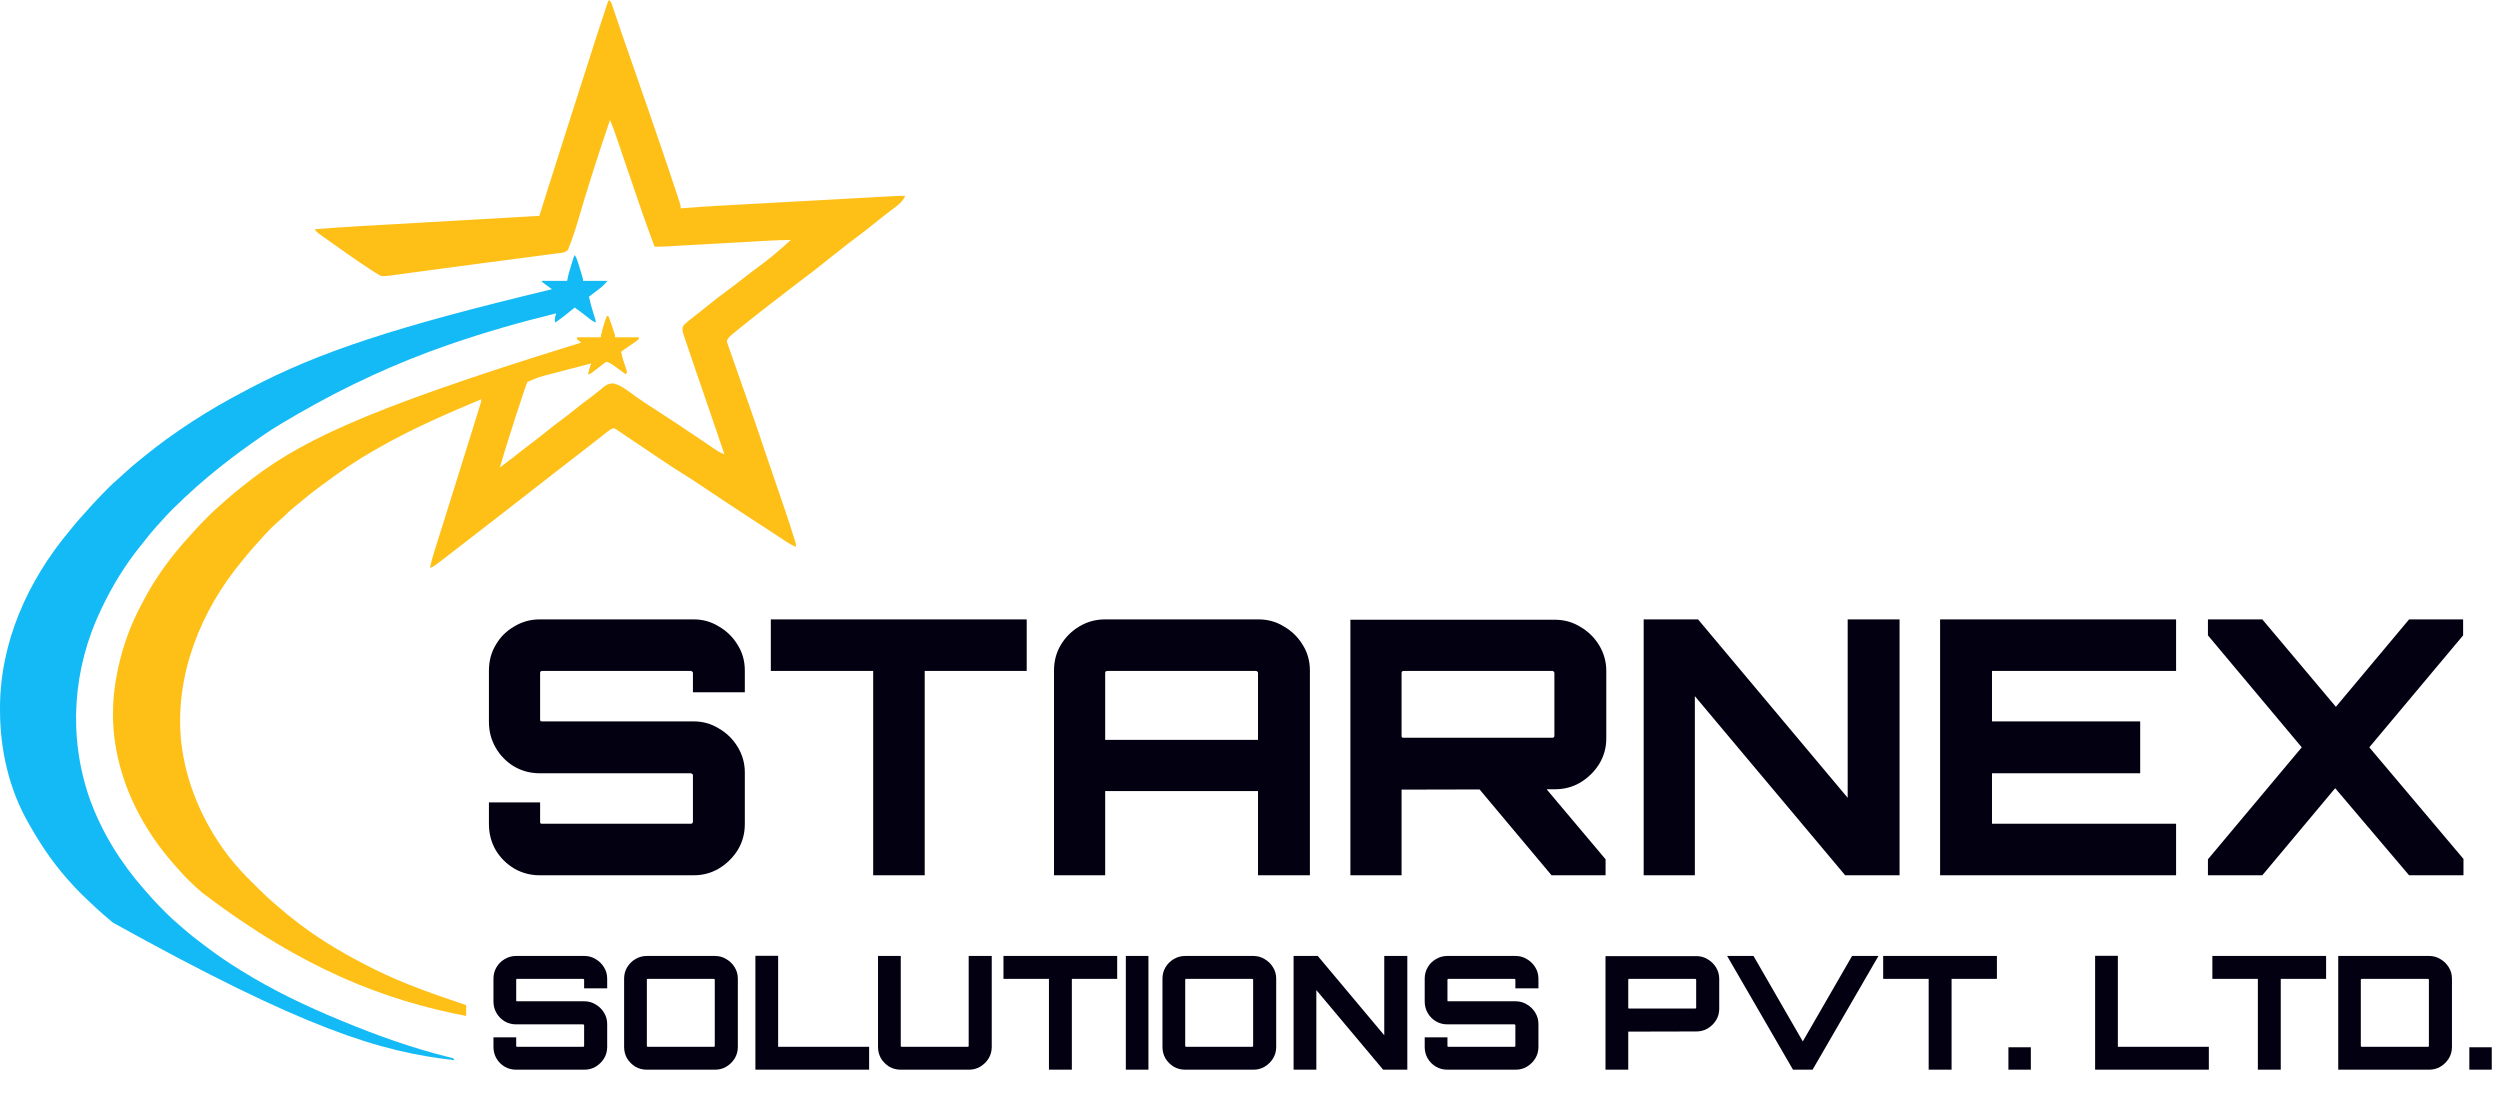
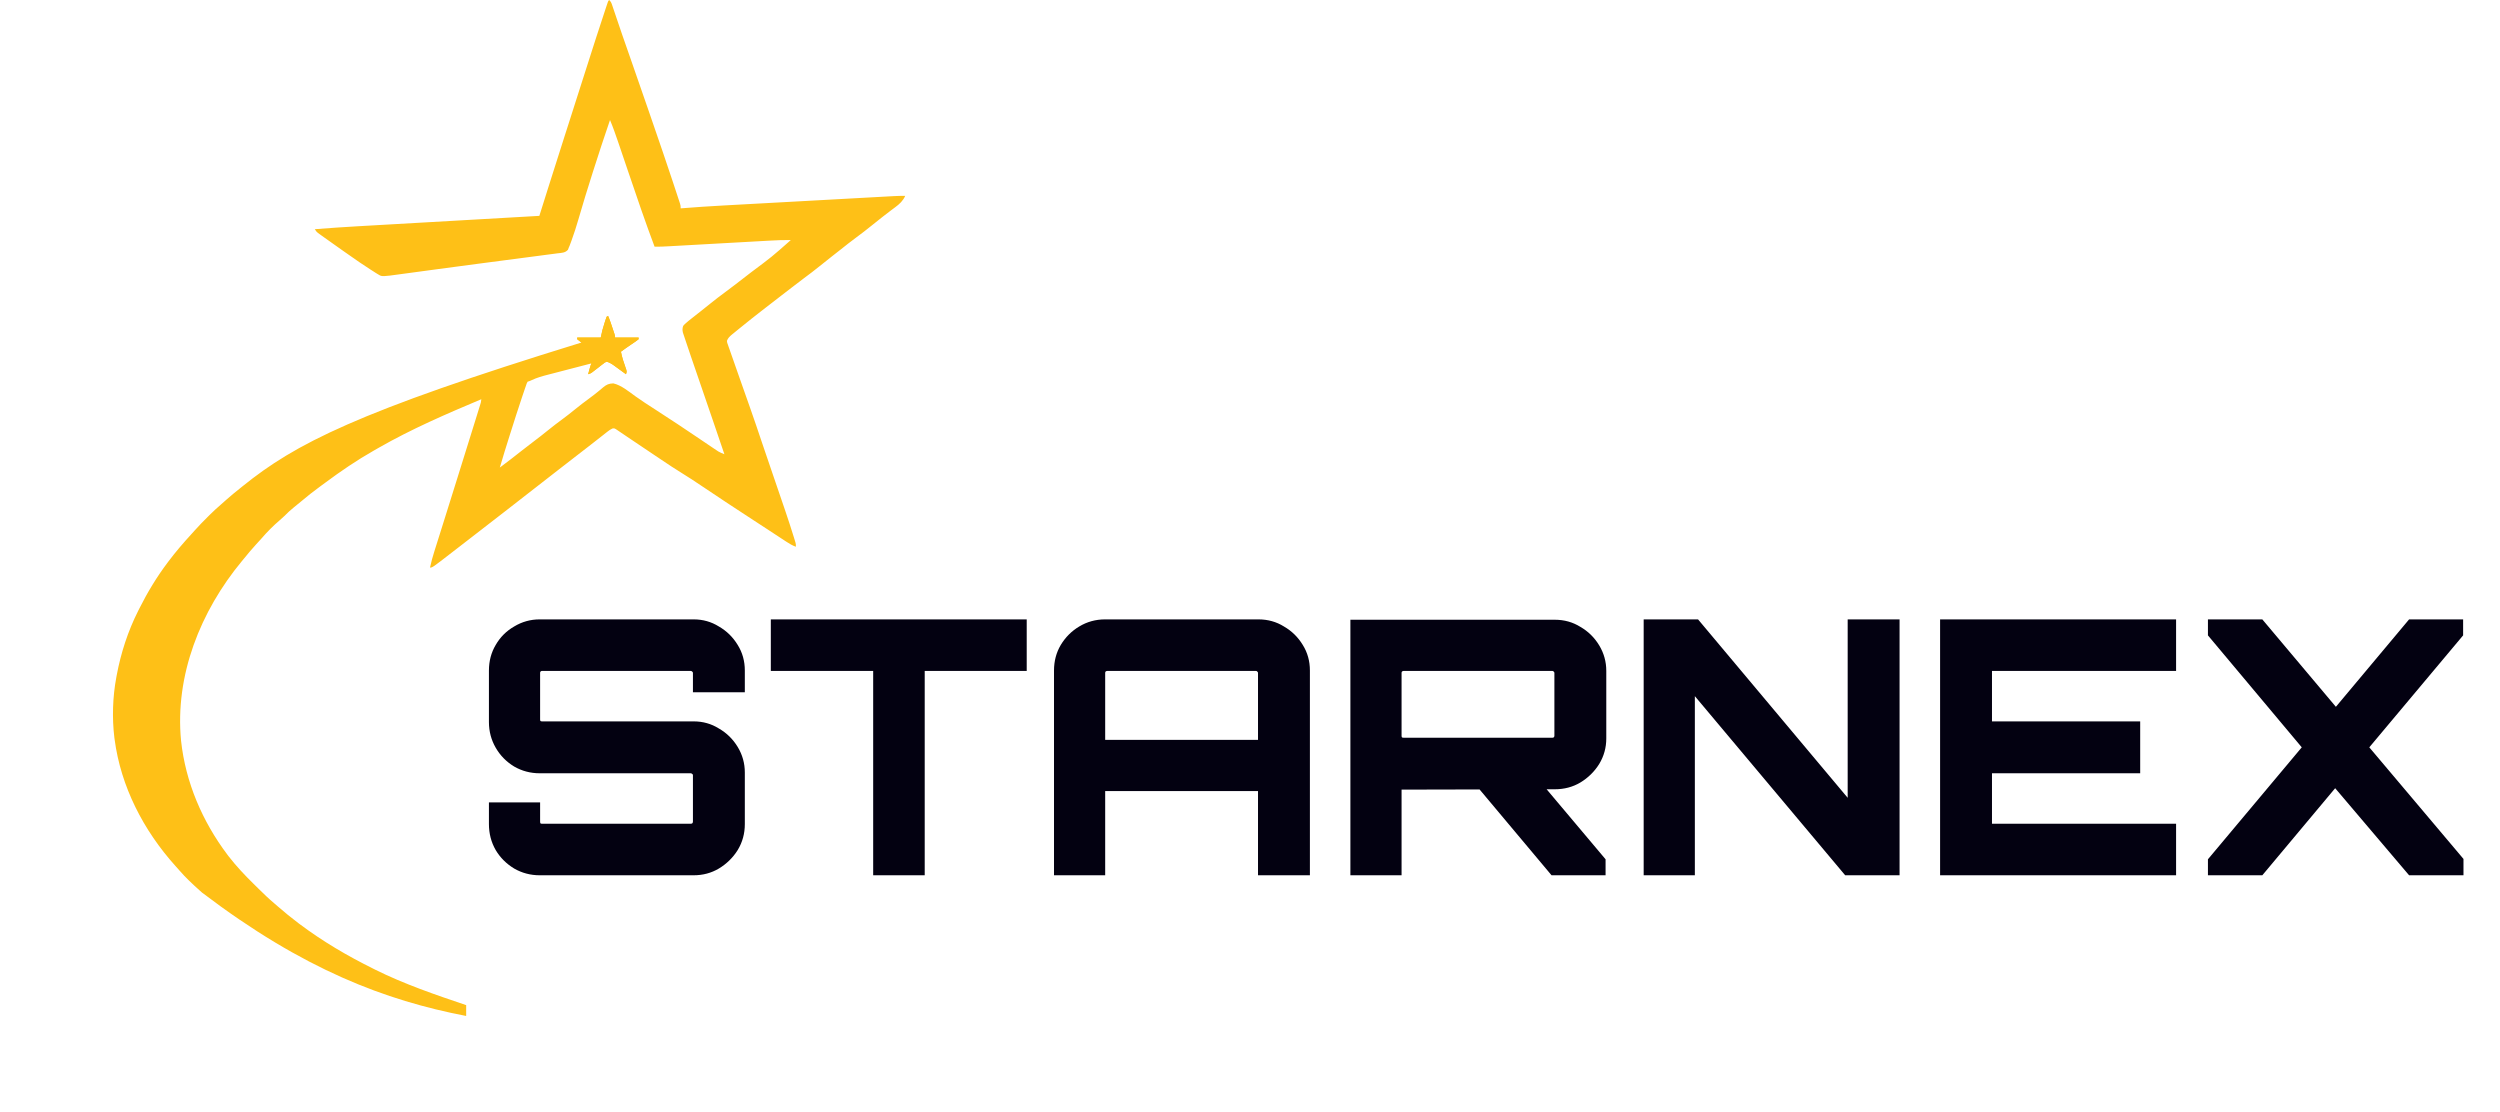
<svg xmlns="http://www.w3.org/2000/svg" width="823" height="366" viewBox="0 0 823 366" fill="none">
-   <path d="M200.536 0C201.129 0.587 201.257 0.909 201.519 1.683C201.6 1.92 201.68 2.157 201.764 2.401C201.851 2.661 201.938 2.921 202.027 3.188C202.12 3.46 202.212 3.732 202.307 4.011C202.507 4.6 202.707 5.189 202.905 5.778C203.436 7.352 203.973 8.924 204.509 10.496C204.617 10.815 204.726 11.135 204.838 11.464C205.841 14.406 206.87 17.339 207.908 20.269C209.748 25.471 211.548 30.686 213.337 35.906C213.926 37.622 214.517 39.336 215.109 41.051C217.204 47.112 219.28 53.179 221.302 59.264C221.37 59.468 221.438 59.671 221.508 59.881C221.91 61.092 222.31 62.303 222.708 63.516C222.831 63.89 222.955 64.264 223.078 64.638C223.247 65.151 223.415 65.663 223.582 66.176C223.677 66.465 223.772 66.754 223.87 67.052C224.071 67.77 224.071 67.77 224.071 68.593C224.254 68.578 224.437 68.564 224.625 68.549C229.083 68.195 233.54 67.897 238.004 67.654C238.641 67.619 239.277 67.584 239.913 67.549C241.615 67.454 243.318 67.361 245.02 67.268C246.81 67.17 248.601 67.071 250.392 66.973C253.39 66.807 256.39 66.643 259.389 66.479C262.469 66.31 265.549 66.141 268.629 65.971C272.359 65.765 276.089 65.56 279.82 65.355C281.237 65.277 282.658 65.199 284.078 65.121C285.745 65.029 287.412 64.938 289.081 64.847C289.691 64.813 290.303 64.779 290.914 64.746C291.748 64.7 292.584 64.654 293.417 64.609C293.658 64.595 293.899 64.582 294.148 64.568C295.436 64.499 296.712 64.464 298 64.477C297.266 66.114 296.145 67.157 294.711 68.216C294.389 68.457 294.065 68.699 293.741 68.941C293.575 69.065 293.409 69.188 293.238 69.316C292.437 69.917 291.643 70.532 290.854 71.148C290.693 71.272 290.532 71.396 290.369 71.524C289.317 72.346 288.276 73.182 287.237 74.023C285.407 75.51 283.546 76.948 281.644 78.346C280.019 79.546 278.435 80.795 276.858 82.056C275.889 82.831 274.91 83.592 273.928 84.352C272.534 85.431 271.161 86.533 269.792 87.644C268.138 88.985 266.452 90.272 264.736 91.534C263.353 92.553 261.994 93.598 260.642 94.657C259.58 95.489 258.511 96.311 257.436 97.127C255.695 98.45 253.97 99.792 252.246 101.138C251.768 101.511 251.289 101.882 250.809 102.254C248.515 104.03 246.244 105.832 243.994 107.663C243.635 107.954 243.276 108.246 242.916 108.536C242.413 108.944 241.912 109.354 241.411 109.765C241.261 109.886 241.111 110.007 240.957 110.132C240.189 110.769 239.641 111.28 239.3 112.218C239.379 112.842 239.379 112.842 239.629 113.49C239.715 113.743 239.802 113.997 239.891 114.258C239.99 114.533 240.089 114.808 240.19 115.091C240.29 115.38 240.39 115.669 240.493 115.967C240.824 116.919 241.161 117.869 241.498 118.82C241.729 119.482 241.96 120.145 242.191 120.808C242.883 122.793 243.583 124.777 244.284 126.759C244.479 127.311 244.673 127.863 244.868 128.415C245.557 130.373 246.247 132.331 246.94 134.288C248.291 138.111 249.589 141.95 250.875 145.795C251.976 149.088 253.099 152.373 254.235 155.654C255.548 159.453 256.85 163.255 258.135 167.063C258.311 167.585 258.488 168.108 258.665 168.63C259.576 171.321 260.464 174.016 261.295 176.732C261.403 177.081 261.403 177.081 261.513 177.437C261.578 177.652 261.643 177.866 261.71 178.088C261.767 178.276 261.824 178.465 261.883 178.659C262.005 179.164 262.005 179.164 262.005 179.987C260.824 179.574 259.828 178.969 258.793 178.284C258.614 178.167 258.434 178.049 258.249 177.928C257.648 177.536 257.049 177.141 256.45 176.746C256.019 176.464 255.589 176.182 255.158 175.9C254.233 175.294 253.308 174.688 252.383 174.08C250.923 173.123 249.46 172.171 247.997 171.219C242.251 167.48 236.528 163.71 230.844 159.88C228.796 158.504 226.747 157.139 224.64 155.852C222.2 154.362 219.832 152.77 217.461 151.176C216.684 150.654 215.906 150.133 215.127 149.612C212.925 148.139 210.723 146.664 208.53 145.178C207.758 144.655 206.984 144.135 206.21 143.616C205.856 143.377 205.503 143.138 205.15 142.897C204.67 142.568 204.187 142.244 203.704 141.921C203.437 141.74 203.171 141.559 202.897 141.373C202.24 140.976 202.24 140.976 201.616 141.06C201.015 141.335 200.546 141.654 200.027 142.062C199.826 142.219 199.625 142.376 199.417 142.537C199.204 142.707 198.991 142.876 198.771 143.05C198.548 143.224 198.325 143.399 198.096 143.578C197.643 143.933 197.19 144.288 196.739 144.644C196.036 145.197 195.331 145.747 194.624 146.296C194.318 146.534 194.011 146.773 193.705 147.012C192.387 148.04 191.062 149.061 189.737 150.081C187.765 151.599 185.798 153.125 183.836 154.655C183.034 155.281 182.233 155.904 181.431 156.529C181.108 156.78 180.785 157.032 180.462 157.283C177.231 159.798 174.001 162.313 170.771 164.828C170.611 164.953 170.451 165.077 170.286 165.205C169.962 165.457 169.638 165.71 169.314 165.962C168.52 166.58 167.726 167.198 166.933 167.818C164.911 169.394 162.882 170.962 160.85 172.527C159.585 173.501 158.323 174.478 157.065 175.46C155.194 176.919 153.315 178.368 151.435 179.815C150.563 180.486 149.693 181.158 148.824 181.832C142.35 186.847 142.35 186.847 141.559 186.847C141.944 185.015 142.437 183.249 143.004 181.465C143.094 181.178 143.184 180.892 143.277 180.596C143.475 179.967 143.674 179.337 143.873 178.708C144.197 177.681 144.521 176.653 144.844 175.626C144.959 175.261 145.074 174.896 145.188 174.531C145.247 174.345 145.305 174.16 145.365 173.969C145.548 173.389 145.73 172.809 145.913 172.229C147.533 167.083 149.14 161.935 150.748 156.786C150.864 156.415 150.864 156.415 150.982 156.036C153.775 147.096 153.775 147.096 156.555 138.152C156.732 137.582 156.909 137.011 157.086 136.441C157.323 135.679 157.558 134.918 157.794 134.157C157.862 133.939 157.93 133.721 158 133.496C158.332 132.478 158.332 132.478 158.449 131.424C146.889 136.294 135.497 141.206 124.605 147.447C124.094 147.74 123.582 148.031 123.07 148.322C117.457 151.507 112.18 155.115 107.007 158.956C106.409 159.399 105.81 159.838 105.209 160.275C103.145 161.786 101.147 163.348 99.204 165.008C98.4 165.69 97.581 166.35 96.755 167.006C95.642 167.903 94.623 168.848 93.624 169.868C93.123 170.365 92.605 170.821 92.066 171.276C89.934 173.097 87.94 175.108 86.117 177.231C85.519 177.918 84.898 178.583 84.278 179.25C82.915 180.732 81.634 182.266 80.367 183.829C80.115 184.133 79.862 184.437 79.609 184.741C65.979 201.212 57.531 222.342 59.604 243.832C61.082 257.529 66.581 270.354 74.864 281.367C74.979 281.521 75.095 281.675 75.214 281.834C77.735 285.099 80.547 288.079 83.491 290.968C84.041 291.505 84.588 292.049 85.135 292.589C86.821 294.257 88.512 295.898 90.335 297.418C90.665 297.703 90.995 297.992 91.323 298.28C93.611 300.269 95.941 302.181 98.365 304.003C98.56 304.151 98.756 304.297 98.957 304.45C106.407 310.042 114.385 314.668 122.731 318.819C122.998 318.953 123.265 319.085 123.54 319.225C133.127 323.991 143.328 327.473 153.465 330.891C153.465 332.068 153.465 333.245 153.465 334.458C126.94 329.344 99.93 319.258 66.523 293.851C66.121 293.492 66.121 293.492 65.71 293.124C63.384 291.033 61.091 288.91 59.051 286.539C58.609 286.029 58.162 285.527 57.71 285.028C47.235 273.368 39.765 258.938 37.726 243.367C37.7 243.181 37.674 242.995 37.647 242.803C36.866 236.404 37.092 229.383 38.28 223.064C38.356 222.645 38.356 222.645 38.434 222.219C39.791 214.96 42.138 207.719 45.479 201.114C45.613 200.847 45.746 200.58 45.883 200.305C48.557 194.982 51.583 189.966 55.17 185.2C55.282 185.051 55.394 184.902 55.51 184.749C57.815 181.695 60.292 178.791 62.883 175.971C63.263 175.557 63.639 175.139 64.01 174.718C65.439 173.104 66.949 171.579 68.478 170.058C68.687 169.85 68.897 169.641 69.112 169.426C70.266 168.286 71.444 167.191 72.679 166.137C73.297 165.61 73.898 165.065 74.5 164.52C75.954 163.222 77.459 161.997 78.983 160.781C79.293 160.531 79.603 160.28 79.914 160.029C97.16 146.144 117.285 135.598 191.399 112.766C191.17 112.597 190.942 112.427 190.706 112.252C190.478 112.06 190.249 111.867 190.014 111.669C190.014 111.488 190.014 111.307 190.014 111.12C192.573 111.12 195.131 111.12 197.767 111.12C197.95 110.305 198.132 109.49 198.321 108.651C198.542 107.869 198.769 107.094 199.013 106.319C199.072 106.123 199.131 105.927 199.192 105.725C199.346 105.231 199.524 104.745 199.705 104.261C199.888 104.17 200.071 104.08 200.259 103.987C200.629 105.072 200.998 106.159 201.366 107.245C201.525 107.709 201.525 107.709 201.687 108.183C201.837 108.626 201.837 108.626 201.989 109.078C202.082 109.351 202.175 109.624 202.271 109.905C202.474 110.571 202.474 110.571 202.474 111.12C205.032 111.12 207.591 111.12 210.227 111.12C210.227 111.301 210.227 111.482 210.227 111.669C209.812 112.02 209.812 112.02 209.236 112.414C209.029 112.557 208.821 112.7 208.608 112.847C208.388 112.996 208.169 113.145 207.943 113.298C207.514 113.592 207.086 113.886 206.658 114.18C206.466 114.31 206.275 114.44 206.078 114.575C205.513 114.966 204.961 115.372 204.412 115.785C204.761 117.573 205.281 119.25 205.91 120.959C206.38 122.281 206.38 122.281 206.074 123.193C205.93 123.087 205.786 122.982 205.638 122.874C204.983 122.396 204.325 121.919 203.668 121.443C203.329 121.195 203.329 121.195 202.983 120.942C202.652 120.703 202.652 120.703 202.315 120.46C202.114 120.313 201.912 120.167 201.704 120.015C201.032 119.589 200.482 119.272 199.705 119.077C199.047 119.348 199.047 119.348 198.448 119.854C198.219 120.028 197.99 120.202 197.754 120.381C197.518 120.567 197.283 120.754 197.04 120.946C196.57 121.309 196.099 121.671 195.627 122.032C195.42 122.195 195.213 122.358 194.999 122.526C194.444 122.918 194.444 122.918 193.614 123.193C193.746 122.701 193.878 122.209 194.012 121.718C194.085 121.444 194.159 121.17 194.236 120.888C194.444 120.174 194.444 120.174 194.721 119.626C192.453 120.212 190.186 120.801 187.919 121.393C186.866 121.668 185.813 121.942 184.76 122.214C183.741 122.478 182.723 122.743 181.706 123.01C181.319 123.111 180.933 123.211 180.546 123.31C178.634 123.802 176.775 124.304 174.99 125.16C174.508 125.388 174.508 125.388 173.678 125.662C173.359 126.287 173.359 126.287 173.124 127.034C173.002 127.375 173.002 127.375 172.877 127.723C172.577 128.602 172.279 129.481 171.982 130.36C171.896 130.616 171.896 130.616 171.808 130.877C170.511 134.732 169.281 138.608 168.054 142.484C167.958 142.785 167.863 143.085 167.765 143.394C166.657 146.894 165.568 150.398 164.541 153.922C166.995 152.078 169.435 150.219 171.832 148.303C173.118 147.279 174.423 146.284 175.737 145.296C177.296 144.124 178.828 142.926 180.34 141.696C181.963 140.375 183.62 139.114 185.307 137.877C186.628 136.902 187.911 135.89 189.183 134.853C190.816 133.523 192.48 132.247 194.182 131.005C195.13 130.309 196.057 129.599 196.962 128.849C197.147 128.698 197.331 128.546 197.521 128.39C197.871 128.101 198.217 127.808 198.56 127.512C199.651 126.612 200.452 126.243 201.92 126.211C204.544 126.82 207.002 128.894 209.136 130.429C211.235 131.937 213.408 133.328 215.58 134.728C218.017 136.299 220.442 137.885 222.86 139.483C223.038 139.601 223.216 139.719 223.4 139.84C225.346 141.127 227.287 142.418 229.211 143.736C230.922 144.908 232.641 146.067 234.368 147.217C234.741 147.468 234.741 147.468 235.122 147.724C235.357 147.879 235.592 148.035 235.833 148.196C236.042 148.335 236.25 148.473 236.464 148.616C237.114 149 237.765 149.261 238.469 149.532C237.477 146.619 236.485 143.705 235.492 140.792C235.251 140.085 235.01 139.379 234.77 138.672C233.054 133.636 231.336 128.601 229.593 123.573C228.948 121.71 228.308 119.845 227.671 117.98C227.596 117.762 227.522 117.544 227.445 117.32C226.991 115.989 226.541 114.657 226.097 113.322C225.96 112.913 225.822 112.503 225.683 112.094C225.495 111.541 225.311 110.986 225.128 110.43C225.023 110.118 224.919 109.806 224.812 109.484C224.617 108.615 224.625 108.12 224.902 107.279C225.398 106.711 225.398 106.711 226.061 106.147C226.439 105.826 226.439 105.826 226.824 105.498C228.036 104.513 229.266 103.553 230.504 102.601C231.594 101.761 232.661 100.893 233.728 100.025C235.357 98.704 237.018 97.435 238.708 96.191C240.749 94.687 242.751 93.135 244.755 91.584C245.608 90.924 246.463 90.266 247.318 89.607C254.058 84.575 254.058 84.575 260.343 79.019C257.996 78.987 255.666 79.086 253.323 79.22C252.932 79.242 252.542 79.264 252.152 79.285C251.318 79.331 250.485 79.378 249.651 79.425C248.331 79.5 247.011 79.573 245.692 79.647C243.367 79.776 241.043 79.906 238.719 80.036C235.216 80.233 231.714 80.428 228.211 80.623C226.9 80.696 225.59 80.77 224.279 80.844C223.463 80.889 222.647 80.935 221.832 80.98C221.276 81.011 220.72 81.043 220.164 81.074C218.603 81.161 217.051 81.241 215.488 81.214C214.033 77.35 212.644 73.467 211.282 69.57C211.18 69.277 211.077 68.984 210.972 68.683C209.527 64.55 208.108 60.409 206.72 56.258C205.766 53.405 204.799 50.557 203.82 47.713C203.664 47.258 203.507 46.804 203.352 46.349C202.561 44.046 201.766 41.753 200.813 39.509C198.908 45.049 197.091 50.615 195.31 56.194C195.203 56.53 195.096 56.865 194.985 57.21C193.386 62.228 191.84 67.259 190.38 72.319C189.713 74.618 188.994 76.885 188.166 79.132C188.086 79.349 188.007 79.565 187.926 79.788C187.811 80.093 187.811 80.093 187.694 80.403C187.627 80.58 187.561 80.757 187.492 80.939C187.37 81.211 187.37 81.211 187.245 81.488C187.114 81.845 187.114 81.845 186.98 82.209C186.061 83.267 184.911 83.23 183.56 83.392C183.116 83.452 183.116 83.452 182.663 83.514C181.672 83.648 180.681 83.773 179.689 83.898C178.987 83.992 178.285 84.085 177.583 84.18C176.083 84.38 174.583 84.576 173.082 84.77C170.933 85.046 168.785 85.329 166.637 85.614C163.485 86.031 160.333 86.445 157.18 86.856C152.913 87.413 148.649 87.983 144.385 88.562C143.803 88.641 143.22 88.719 142.638 88.798C142.357 88.836 142.076 88.874 141.786 88.914C141.372 88.97 141.372 88.97 140.949 89.027C140.406 89.1 139.864 89.174 139.321 89.247C139.058 89.283 138.795 89.318 138.525 89.355C137.997 89.427 137.47 89.498 136.942 89.57C135.456 89.771 133.97 89.972 132.483 90.17C132.043 90.229 131.602 90.289 131.161 90.349C130.566 90.43 129.971 90.51 129.375 90.588C129.045 90.633 128.715 90.677 128.375 90.723C125.554 91.005 125.554 91.005 124.233 90.171C123.892 89.96 123.892 89.96 123.543 89.744C123.304 89.589 123.064 89.433 122.817 89.273C122.564 89.114 122.31 88.954 122.049 88.789C119.583 87.218 117.182 85.555 114.797 83.867C114.18 83.432 113.56 83 112.939 82.57C110.794 81.082 108.665 79.571 106.55 78.041C106.322 77.878 106.094 77.714 105.859 77.546C105.648 77.392 105.436 77.238 105.219 77.08C105.031 76.944 104.844 76.809 104.65 76.669C104.179 76.275 104.179 76.275 103.625 75.452C108.337 75.078 113.049 74.756 117.767 74.488C118.426 74.451 119.084 74.413 119.743 74.375C121.505 74.273 123.267 74.172 125.029 74.072C126.692 73.977 128.355 73.882 130.017 73.786C133.304 73.597 136.591 73.409 139.878 73.221C143.065 73.038 146.252 72.856 149.44 72.673C149.637 72.662 149.835 72.65 150.038 72.639C151.029 72.582 152.019 72.525 153.01 72.468C161.191 71.999 169.373 71.53 177.554 71.062C177.617 70.862 177.68 70.661 177.746 70.454C178.355 68.519 178.965 66.583 179.575 64.648C179.888 63.654 180.202 62.66 180.514 61.666C182.293 56.019 184.086 50.377 185.895 44.739C185.955 44.554 186.014 44.37 186.075 44.179C186.368 43.266 186.662 42.353 186.955 41.44C188.269 37.346 189.576 33.251 190.879 29.154C192.485 24.109 194.095 19.066 195.719 14.028C195.903 13.46 196.086 12.891 196.269 12.323C197.251 9.274 198.247 6.229 199.262 3.191C199.405 2.759 199.405 2.759 199.551 2.319C199.64 2.056 199.728 1.792 199.819 1.52C199.898 1.286 199.976 1.052 200.057 0.81C200.259 0.274 200.259 0.274 200.536 0Z" fill="#FEC017" />
-   <path d="M189.183 83.957C189.743 84.789 189.982 85.451 190.276 86.402C190.374 86.719 190.472 87.036 190.573 87.362C190.674 87.693 190.775 88.024 190.879 88.365C191.034 88.862 191.034 88.862 191.192 89.371C191.952 91.839 191.952 91.839 191.952 92.463C194.602 92.463 197.252 92.463 199.982 92.463C199.07 93.592 198.24 94.382 197.092 95.224C196.013 96.027 194.94 96.835 193.89 97.676C194.273 99.488 194.757 101.242 195.31 103.009C195.461 103.494 195.612 103.98 195.762 104.466C195.861 104.783 195.861 104.783 195.962 105.106C196.106 105.633 196.106 105.633 196.106 106.182C194.965 105.702 194.068 104.939 193.112 104.175C191.829 103.156 190.529 102.18 189.183 101.243C189.059 101.344 188.935 101.445 188.807 101.549C188.235 102.013 187.662 102.477 187.09 102.941C186.894 103.099 186.699 103.258 186.498 103.421C185.3 104.389 184.083 105.305 182.815 106.182C182.423 105.015 182.762 104.338 183.092 103.163C171.307 106.036 159.666 109.354 148.204 113.315C147.937 113.407 147.937 113.407 147.665 113.501C130.624 119.385 113.957 127.094 98.365 136.088C97.903 136.354 97.903 136.354 97.431 136.626C93.798 138.722 90.182 140.832 86.735 143.222C86.557 143.344 86.378 143.467 86.194 143.593C81.657 146.715 77.198 149.947 72.891 153.373C72.629 153.581 72.629 153.581 72.363 153.792C67.06 158 62.044 162.462 57.23 167.212C57.025 167.413 56.821 167.614 56.611 167.821C55.491 168.934 54.421 170.073 53.386 171.263C52.82 171.911 52.23 172.535 51.64 173.162C50.192 174.738 48.871 176.393 47.56 178.081C47.123 178.637 46.678 179.187 46.232 179.737C41.212 185.95 37.006 192.823 33.573 200.016C33.476 200.218 33.378 200.419 33.279 200.627C23.902 220.167 22.374 242.352 29.489 262.882C33.492 273.948 39.65 283.905 47.417 292.754C47.593 292.957 47.769 293.157 47.951 293.366C48.416 293.895 48.885 294.422 49.356 294.949C49.52 295.135 49.683 295.325 49.852 295.517C51.292 297.144 52.816 298.68 54.357 300.214C54.671 300.527 54.671 300.527 54.991 300.845C56.298 302.137 57.647 303.361 59.047 304.552C59.367 304.832 59.687 305.114 60.006 305.394C62.354 307.446 64.778 309.37 67.287 311.227C67.92 311.694 68.55 312.166 69.18 312.637C72.266 314.934 75.436 317.063 78.706 319.093C79.13 319.357 79.13 319.357 79.563 319.628C89.863 326.024 100.725 331.196 111.932 335.83C112.247 335.962 112.247 335.962 112.569 336.093C123.873 340.769 135.345 344.909 147.235 347.875C147.508 347.944 147.78 348.012 148.06 348.083C148.297 348.141 148.534 348.201 148.778 348.259C149.312 348.451 149.312 348.451 149.589 349C125.115 346.273 100.485 338.848 37.173 303.729C37.005 303.589 36.837 303.449 36.663 303.306C33.29 300.499 30.084 297.55 26.962 294.469C26.742 294.252 26.521 294.035 26.294 293.81C24.971 292.496 23.714 291.146 22.498 289.736C22.26 289.467 22.023 289.201 21.778 288.924C17.296 283.779 13.466 278.157 10.108 272.239C9.892 271.859 9.675 271.479 9.456 271.101C2.927 259.813 0.01 246.689 0.001 233.764C0 233.536 0 233.307 0 233.072C0.028 211.427 9.121 191.19 22.926 174.708C23.504 174.015 24.073 173.313 24.643 172.614C25.617 171.435 26.628 170.296 27.666 169.172C28.191 168.596 28.707 168.015 29.221 167.429C30.264 166.245 31.342 165.096 32.431 163.954C32.626 163.75 32.82 163.545 33.02 163.335C34.861 161.408 36.702 159.51 38.736 157.783C39.428 157.18 40.099 156.559 40.77 155.935C42.559 154.27 44.392 152.697 46.31 151.178C46.65 150.903 46.989 150.626 47.328 150.35C57.607 141.975 68.877 134.817 80.644 128.68C81.166 128.405 81.688 128.129 82.21 127.854C105.317 115.716 130.339 107.547 181.707 95.207C181.468 95.032 181.228 94.857 180.981 94.676C180.669 94.447 180.358 94.218 180.046 93.989C179.888 93.874 179.729 93.758 179.566 93.639C179.167 93.345 178.775 93.042 178.385 92.737C178.385 92.647 178.385 92.556 178.385 92.463C181.126 92.463 183.867 92.463 186.691 92.463C186.874 91.648 187.057 90.833 187.245 89.994C187.375 89.518 187.509 89.043 187.653 88.571C187.725 88.334 187.797 88.097 187.871 87.853C187.981 87.495 187.981 87.495 188.093 87.13C188.168 86.884 188.242 86.638 188.319 86.385C188.869 84.582 188.869 84.582 189.183 83.957Z" fill="#13BAF5" />
+   <path d="M200.536 0C201.129 0.587 201.257 0.909 201.519 1.683C201.6 1.92 201.68 2.157 201.764 2.401C201.851 2.661 201.938 2.921 202.027 3.188C202.12 3.46 202.212 3.732 202.307 4.011C202.507 4.6 202.707 5.189 202.905 5.778C203.436 7.352 203.973 8.924 204.509 10.496C204.617 10.815 204.726 11.135 204.838 11.464C205.841 14.406 206.87 17.339 207.908 20.269C209.748 25.471 211.548 30.686 213.337 35.906C213.926 37.622 214.517 39.336 215.109 41.051C217.204 47.112 219.28 53.179 221.302 59.264C221.37 59.468 221.438 59.671 221.508 59.881C221.91 61.092 222.31 62.303 222.708 63.516C222.831 63.89 222.955 64.264 223.078 64.638C223.247 65.151 223.415 65.663 223.582 66.176C223.677 66.465 223.772 66.754 223.87 67.052C224.071 67.77 224.071 67.77 224.071 68.593C224.254 68.578 224.437 68.564 224.625 68.549C229.083 68.195 233.54 67.897 238.004 67.654C238.641 67.619 239.277 67.584 239.913 67.549C241.615 67.454 243.318 67.361 245.02 67.268C246.81 67.17 248.601 67.071 250.392 66.973C253.39 66.807 256.39 66.643 259.389 66.479C262.469 66.31 265.549 66.141 268.629 65.971C272.359 65.765 276.089 65.56 279.82 65.355C281.237 65.277 282.658 65.199 284.078 65.121C285.745 65.029 287.412 64.938 289.081 64.847C289.691 64.813 290.303 64.779 290.914 64.746C291.748 64.7 292.584 64.654 293.417 64.609C293.658 64.595 293.899 64.582 294.148 64.568C295.436 64.499 296.712 64.464 298 64.477C297.266 66.114 296.145 67.157 294.711 68.216C294.389 68.457 294.065 68.699 293.741 68.941C293.575 69.065 293.409 69.188 293.238 69.316C292.437 69.917 291.643 70.532 290.854 71.148C290.693 71.272 290.532 71.396 290.369 71.524C289.317 72.346 288.276 73.182 287.237 74.023C285.407 75.51 283.546 76.948 281.644 78.346C280.019 79.546 278.435 80.795 276.858 82.056C275.889 82.831 274.91 83.592 273.928 84.352C272.534 85.431 271.161 86.533 269.792 87.644C268.138 88.985 266.452 90.272 264.736 91.534C263.353 92.553 261.994 93.598 260.642 94.657C259.58 95.489 258.511 96.311 257.436 97.127C255.695 98.45 253.97 99.792 252.246 101.138C251.768 101.511 251.289 101.882 250.809 102.254C248.515 104.03 246.244 105.832 243.994 107.663C243.635 107.954 243.276 108.246 242.916 108.536C242.413 108.944 241.912 109.354 241.411 109.765C241.261 109.886 241.111 110.007 240.957 110.132C240.189 110.769 239.641 111.28 239.3 112.218C239.379 112.842 239.379 112.842 239.629 113.49C239.715 113.743 239.802 113.997 239.891 114.258C239.99 114.533 240.089 114.808 240.19 115.091C240.29 115.38 240.39 115.669 240.493 115.967C240.824 116.919 241.161 117.869 241.498 118.82C241.729 119.482 241.96 120.145 242.191 120.808C242.883 122.793 243.583 124.777 244.284 126.759C244.479 127.311 244.673 127.863 244.868 128.415C245.557 130.373 246.247 132.331 246.94 134.288C248.291 138.111 249.589 141.95 250.875 145.795C251.976 149.088 253.099 152.373 254.235 155.654C255.548 159.453 256.85 163.255 258.135 167.063C258.311 167.585 258.488 168.108 258.665 168.63C259.576 171.321 260.464 174.016 261.295 176.732C261.403 177.081 261.403 177.081 261.513 177.437C261.578 177.652 261.643 177.866 261.71 178.088C261.767 178.276 261.824 178.465 261.883 178.659C262.005 179.164 262.005 179.164 262.005 179.987C260.824 179.574 259.828 178.969 258.793 178.284C258.614 178.167 258.434 178.049 258.249 177.928C257.648 177.536 257.049 177.141 256.45 176.746C256.019 176.464 255.589 176.182 255.158 175.9C254.233 175.294 253.308 174.688 252.383 174.08C250.923 173.123 249.46 172.171 247.997 171.219C242.251 167.48 236.528 163.71 230.844 159.88C228.796 158.504 226.747 157.139 224.64 155.852C222.2 154.362 219.832 152.77 217.461 151.176C216.684 150.654 215.906 150.133 215.127 149.612C212.925 148.139 210.723 146.664 208.53 145.178C207.758 144.655 206.984 144.135 206.21 143.616C205.856 143.377 205.503 143.138 205.15 142.897C204.67 142.568 204.187 142.244 203.704 141.921C203.437 141.74 203.171 141.559 202.897 141.373C202.24 140.976 202.24 140.976 201.616 141.06C201.015 141.335 200.546 141.654 200.027 142.062C199.826 142.219 199.625 142.376 199.417 142.537C199.204 142.707 198.991 142.876 198.771 143.05C198.548 143.224 198.325 143.399 198.096 143.578C197.643 143.933 197.19 144.288 196.739 144.644C196.036 145.197 195.331 145.747 194.624 146.296C194.318 146.534 194.011 146.773 193.705 147.012C192.387 148.04 191.062 149.061 189.737 150.081C187.765 151.599 185.798 153.125 183.836 154.655C183.034 155.281 182.233 155.904 181.431 156.529C181.108 156.78 180.785 157.032 180.462 157.283C177.231 159.798 174.001 162.313 170.771 164.828C170.611 164.953 170.451 165.077 170.286 165.205C169.962 165.457 169.638 165.71 169.314 165.962C168.52 166.58 167.726 167.198 166.933 167.818C164.911 169.394 162.882 170.962 160.85 172.527C159.585 173.501 158.323 174.478 157.065 175.46C155.194 176.919 153.315 178.368 151.435 179.815C150.563 180.486 149.693 181.158 148.824 181.832C142.35 186.847 142.35 186.847 141.559 186.847C141.944 185.015 142.437 183.249 143.004 181.465C143.094 181.178 143.184 180.892 143.277 180.596C143.475 179.967 143.674 179.337 143.873 178.708C144.197 177.681 144.521 176.653 144.844 175.626C144.959 175.261 145.074 174.896 145.188 174.531C145.247 174.345 145.305 174.16 145.365 173.969C145.548 173.389 145.73 172.809 145.913 172.229C147.533 167.083 149.14 161.935 150.748 156.786C150.864 156.415 150.864 156.415 150.982 156.036C153.775 147.096 153.775 147.096 156.555 138.152C156.732 137.582 156.909 137.011 157.086 136.441C157.323 135.679 157.558 134.918 157.794 134.157C157.862 133.939 157.93 133.721 158 133.496C158.332 132.478 158.332 132.478 158.449 131.424C146.889 136.294 135.497 141.206 124.605 147.447C124.094 147.74 123.582 148.031 123.07 148.322C117.457 151.507 112.18 155.115 107.007 158.956C106.409 159.399 105.81 159.838 105.209 160.275C103.145 161.786 101.147 163.348 99.204 165.008C98.4 165.69 97.581 166.35 96.755 167.006C95.642 167.903 94.623 168.848 93.624 169.868C93.123 170.365 92.605 170.821 92.066 171.276C89.934 173.097 87.94 175.108 86.117 177.231C85.519 177.918 84.898 178.583 84.278 179.25C82.915 180.732 81.634 182.266 80.367 183.829C80.115 184.133 79.862 184.437 79.609 184.741C65.979 201.212 57.531 222.342 59.604 243.832C61.082 257.529 66.581 270.354 74.864 281.367C74.979 281.521 75.095 281.675 75.214 281.834C77.735 285.099 80.547 288.079 83.491 290.968C84.041 291.505 84.588 292.049 85.135 292.589C86.821 294.257 88.512 295.898 90.335 297.418C90.665 297.703 90.995 297.992 91.323 298.28C93.611 300.269 95.941 302.181 98.365 304.003C106.407 310.042 114.385 314.668 122.731 318.819C122.998 318.953 123.265 319.085 123.54 319.225C133.127 323.991 143.328 327.473 153.465 330.891C153.465 332.068 153.465 333.245 153.465 334.458C126.94 329.344 99.93 319.258 66.523 293.851C66.121 293.492 66.121 293.492 65.71 293.124C63.384 291.033 61.091 288.91 59.051 286.539C58.609 286.029 58.162 285.527 57.71 285.028C47.235 273.368 39.765 258.938 37.726 243.367C37.7 243.181 37.674 242.995 37.647 242.803C36.866 236.404 37.092 229.383 38.28 223.064C38.356 222.645 38.356 222.645 38.434 222.219C39.791 214.96 42.138 207.719 45.479 201.114C45.613 200.847 45.746 200.58 45.883 200.305C48.557 194.982 51.583 189.966 55.17 185.2C55.282 185.051 55.394 184.902 55.51 184.749C57.815 181.695 60.292 178.791 62.883 175.971C63.263 175.557 63.639 175.139 64.01 174.718C65.439 173.104 66.949 171.579 68.478 170.058C68.687 169.85 68.897 169.641 69.112 169.426C70.266 168.286 71.444 167.191 72.679 166.137C73.297 165.61 73.898 165.065 74.5 164.52C75.954 163.222 77.459 161.997 78.983 160.781C79.293 160.531 79.603 160.28 79.914 160.029C97.16 146.144 117.285 135.598 191.399 112.766C191.17 112.597 190.942 112.427 190.706 112.252C190.478 112.06 190.249 111.867 190.014 111.669C190.014 111.488 190.014 111.307 190.014 111.12C192.573 111.12 195.131 111.12 197.767 111.12C197.95 110.305 198.132 109.49 198.321 108.651C198.542 107.869 198.769 107.094 199.013 106.319C199.072 106.123 199.131 105.927 199.192 105.725C199.346 105.231 199.524 104.745 199.705 104.261C199.888 104.17 200.071 104.08 200.259 103.987C200.629 105.072 200.998 106.159 201.366 107.245C201.525 107.709 201.525 107.709 201.687 108.183C201.837 108.626 201.837 108.626 201.989 109.078C202.082 109.351 202.175 109.624 202.271 109.905C202.474 110.571 202.474 110.571 202.474 111.12C205.032 111.12 207.591 111.12 210.227 111.12C210.227 111.301 210.227 111.482 210.227 111.669C209.812 112.02 209.812 112.02 209.236 112.414C209.029 112.557 208.821 112.7 208.608 112.847C208.388 112.996 208.169 113.145 207.943 113.298C207.514 113.592 207.086 113.886 206.658 114.18C206.466 114.31 206.275 114.44 206.078 114.575C205.513 114.966 204.961 115.372 204.412 115.785C204.761 117.573 205.281 119.25 205.91 120.959C206.38 122.281 206.38 122.281 206.074 123.193C205.93 123.087 205.786 122.982 205.638 122.874C204.983 122.396 204.325 121.919 203.668 121.443C203.329 121.195 203.329 121.195 202.983 120.942C202.652 120.703 202.652 120.703 202.315 120.46C202.114 120.313 201.912 120.167 201.704 120.015C201.032 119.589 200.482 119.272 199.705 119.077C199.047 119.348 199.047 119.348 198.448 119.854C198.219 120.028 197.99 120.202 197.754 120.381C197.518 120.567 197.283 120.754 197.04 120.946C196.57 121.309 196.099 121.671 195.627 122.032C195.42 122.195 195.213 122.358 194.999 122.526C194.444 122.918 194.444 122.918 193.614 123.193C193.746 122.701 193.878 122.209 194.012 121.718C194.085 121.444 194.159 121.17 194.236 120.888C194.444 120.174 194.444 120.174 194.721 119.626C192.453 120.212 190.186 120.801 187.919 121.393C186.866 121.668 185.813 121.942 184.76 122.214C183.741 122.478 182.723 122.743 181.706 123.01C181.319 123.111 180.933 123.211 180.546 123.31C178.634 123.802 176.775 124.304 174.99 125.16C174.508 125.388 174.508 125.388 173.678 125.662C173.359 126.287 173.359 126.287 173.124 127.034C173.002 127.375 173.002 127.375 172.877 127.723C172.577 128.602 172.279 129.481 171.982 130.36C171.896 130.616 171.896 130.616 171.808 130.877C170.511 134.732 169.281 138.608 168.054 142.484C167.958 142.785 167.863 143.085 167.765 143.394C166.657 146.894 165.568 150.398 164.541 153.922C166.995 152.078 169.435 150.219 171.832 148.303C173.118 147.279 174.423 146.284 175.737 145.296C177.296 144.124 178.828 142.926 180.34 141.696C181.963 140.375 183.62 139.114 185.307 137.877C186.628 136.902 187.911 135.89 189.183 134.853C190.816 133.523 192.48 132.247 194.182 131.005C195.13 130.309 196.057 129.599 196.962 128.849C197.147 128.698 197.331 128.546 197.521 128.39C197.871 128.101 198.217 127.808 198.56 127.512C199.651 126.612 200.452 126.243 201.92 126.211C204.544 126.82 207.002 128.894 209.136 130.429C211.235 131.937 213.408 133.328 215.58 134.728C218.017 136.299 220.442 137.885 222.86 139.483C223.038 139.601 223.216 139.719 223.4 139.84C225.346 141.127 227.287 142.418 229.211 143.736C230.922 144.908 232.641 146.067 234.368 147.217C234.741 147.468 234.741 147.468 235.122 147.724C235.357 147.879 235.592 148.035 235.833 148.196C236.042 148.335 236.25 148.473 236.464 148.616C237.114 149 237.765 149.261 238.469 149.532C237.477 146.619 236.485 143.705 235.492 140.792C235.251 140.085 235.01 139.379 234.77 138.672C233.054 133.636 231.336 128.601 229.593 123.573C228.948 121.71 228.308 119.845 227.671 117.98C227.596 117.762 227.522 117.544 227.445 117.32C226.991 115.989 226.541 114.657 226.097 113.322C225.96 112.913 225.822 112.503 225.683 112.094C225.495 111.541 225.311 110.986 225.128 110.43C225.023 110.118 224.919 109.806 224.812 109.484C224.617 108.615 224.625 108.12 224.902 107.279C225.398 106.711 225.398 106.711 226.061 106.147C226.439 105.826 226.439 105.826 226.824 105.498C228.036 104.513 229.266 103.553 230.504 102.601C231.594 101.761 232.661 100.893 233.728 100.025C235.357 98.704 237.018 97.435 238.708 96.191C240.749 94.687 242.751 93.135 244.755 91.584C245.608 90.924 246.463 90.266 247.318 89.607C254.058 84.575 254.058 84.575 260.343 79.019C257.996 78.987 255.666 79.086 253.323 79.22C252.932 79.242 252.542 79.264 252.152 79.285C251.318 79.331 250.485 79.378 249.651 79.425C248.331 79.5 247.011 79.573 245.692 79.647C243.367 79.776 241.043 79.906 238.719 80.036C235.216 80.233 231.714 80.428 228.211 80.623C226.9 80.696 225.59 80.77 224.279 80.844C223.463 80.889 222.647 80.935 221.832 80.98C221.276 81.011 220.72 81.043 220.164 81.074C218.603 81.161 217.051 81.241 215.488 81.214C214.033 77.35 212.644 73.467 211.282 69.57C211.18 69.277 211.077 68.984 210.972 68.683C209.527 64.55 208.108 60.409 206.72 56.258C205.766 53.405 204.799 50.557 203.82 47.713C203.664 47.258 203.507 46.804 203.352 46.349C202.561 44.046 201.766 41.753 200.813 39.509C198.908 45.049 197.091 50.615 195.31 56.194C195.203 56.53 195.096 56.865 194.985 57.21C193.386 62.228 191.84 67.259 190.38 72.319C189.713 74.618 188.994 76.885 188.166 79.132C188.086 79.349 188.007 79.565 187.926 79.788C187.811 80.093 187.811 80.093 187.694 80.403C187.627 80.58 187.561 80.757 187.492 80.939C187.37 81.211 187.37 81.211 187.245 81.488C187.114 81.845 187.114 81.845 186.98 82.209C186.061 83.267 184.911 83.23 183.56 83.392C183.116 83.452 183.116 83.452 182.663 83.514C181.672 83.648 180.681 83.773 179.689 83.898C178.987 83.992 178.285 84.085 177.583 84.18C176.083 84.38 174.583 84.576 173.082 84.77C170.933 85.046 168.785 85.329 166.637 85.614C163.485 86.031 160.333 86.445 157.18 86.856C152.913 87.413 148.649 87.983 144.385 88.562C143.803 88.641 143.22 88.719 142.638 88.798C142.357 88.836 142.076 88.874 141.786 88.914C141.372 88.97 141.372 88.97 140.949 89.027C140.406 89.1 139.864 89.174 139.321 89.247C139.058 89.283 138.795 89.318 138.525 89.355C137.997 89.427 137.47 89.498 136.942 89.57C135.456 89.771 133.97 89.972 132.483 90.17C132.043 90.229 131.602 90.289 131.161 90.349C130.566 90.43 129.971 90.51 129.375 90.588C129.045 90.633 128.715 90.677 128.375 90.723C125.554 91.005 125.554 91.005 124.233 90.171C123.892 89.96 123.892 89.96 123.543 89.744C123.304 89.589 123.064 89.433 122.817 89.273C122.564 89.114 122.31 88.954 122.049 88.789C119.583 87.218 117.182 85.555 114.797 83.867C114.18 83.432 113.56 83 112.939 82.57C110.794 81.082 108.665 79.571 106.55 78.041C106.322 77.878 106.094 77.714 105.859 77.546C105.648 77.392 105.436 77.238 105.219 77.08C105.031 76.944 104.844 76.809 104.65 76.669C104.179 76.275 104.179 76.275 103.625 75.452C108.337 75.078 113.049 74.756 117.767 74.488C118.426 74.451 119.084 74.413 119.743 74.375C121.505 74.273 123.267 74.172 125.029 74.072C126.692 73.977 128.355 73.882 130.017 73.786C133.304 73.597 136.591 73.409 139.878 73.221C143.065 73.038 146.252 72.856 149.44 72.673C149.637 72.662 149.835 72.65 150.038 72.639C151.029 72.582 152.019 72.525 153.01 72.468C161.191 71.999 169.373 71.53 177.554 71.062C177.617 70.862 177.68 70.661 177.746 70.454C178.355 68.519 178.965 66.583 179.575 64.648C179.888 63.654 180.202 62.66 180.514 61.666C182.293 56.019 184.086 50.377 185.895 44.739C185.955 44.554 186.014 44.37 186.075 44.179C186.368 43.266 186.662 42.353 186.955 41.44C188.269 37.346 189.576 33.251 190.879 29.154C192.485 24.109 194.095 19.066 195.719 14.028C195.903 13.46 196.086 12.891 196.269 12.323C197.251 9.274 198.247 6.229 199.262 3.191C199.405 2.759 199.405 2.759 199.551 2.319C199.64 2.056 199.728 1.792 199.819 1.52C199.898 1.286 199.976 1.052 200.057 0.81C200.259 0.274 200.259 0.274 200.536 0Z" fill="#FEC017" />
  <path d="M199.982 103.987C200.484 104.733 200.732 105.292 201.014 106.131C201.099 106.386 201.185 106.641 201.273 106.904C201.361 107.169 201.449 107.435 201.539 107.708C201.674 108.108 201.674 108.108 201.812 108.516C202.474 110.498 202.474 110.498 202.474 111.12C205.032 111.12 207.591 111.12 210.227 111.12C210.227 111.302 210.227 111.483 210.227 111.669C209.812 112.021 209.812 112.021 209.236 112.414C209.029 112.557 208.821 112.7 208.607 112.848C208.388 112.996 208.169 113.145 207.942 113.298C207.514 113.592 207.086 113.886 206.657 114.18C206.466 114.311 206.275 114.441 206.078 114.575C205.513 114.966 204.961 115.372 204.412 115.785C204.76 117.573 205.281 119.25 205.91 120.959C206.38 122.281 206.38 122.281 206.073 123.193C205.858 123.035 205.858 123.035 205.638 122.874C204.982 122.396 204.325 121.92 203.668 121.444C203.442 121.278 203.216 121.113 202.983 120.942C202.652 120.703 202.652 120.703 202.315 120.46C202.113 120.313 201.912 120.167 201.704 120.016C201.032 119.589 200.482 119.272 199.705 119.077C199.047 119.348 199.047 119.348 198.448 119.854C198.219 120.028 197.99 120.202 197.754 120.381C197.518 120.568 197.283 120.754 197.04 120.946C196.57 121.309 196.099 121.671 195.627 122.032C195.42 122.195 195.213 122.358 194.999 122.526C194.444 122.918 194.444 122.918 193.613 123.193C194.11 121.195 194.755 119.299 195.528 117.389C195.77 116.761 195.962 116.166 196.105 115.51C195.953 115.439 195.801 115.367 195.644 115.293C193.675 114.283 191.763 113.017 190.014 111.669C190.014 111.488 190.014 111.307 190.014 111.12C192.572 111.12 195.131 111.12 197.767 111.12C197.949 110.306 198.132 109.491 198.321 108.651C198.548 107.869 198.781 107.094 199.03 106.319C199.091 106.123 199.153 105.927 199.215 105.725C199.669 104.297 199.669 104.297 199.982 103.987Z" fill="#FEC017" />
  <path d="M177.687 288.141C174.645 288.141 171.837 287.4 169.263 285.918C166.689 284.358 164.661 282.33 163.179 279.834C161.697 277.26 160.956 274.413 160.956 271.293V264.156H177.804V270.474C177.804 270.708 177.843 270.903 177.921 271.059C178.077 271.137 178.233 271.176 178.389 271.176H227.412C227.568 271.176 227.724 271.137 227.88 271.059C228.036 270.903 228.114 270.708 228.114 270.474V255.147C228.114 254.991 228.036 254.874 227.88 254.796C227.724 254.64 227.568 254.562 227.412 254.562H177.687C174.645 254.562 171.837 253.821 169.263 252.339C166.689 250.779 164.661 248.712 163.179 246.138C161.697 243.564 160.956 240.756 160.956 237.714V220.749C160.956 217.629 161.697 214.821 163.179 212.325C164.661 209.751 166.689 207.723 169.263 206.241C171.837 204.681 174.645 203.901 177.687 203.901H228.348C231.39 203.901 234.159 204.681 236.655 206.241C239.229 207.723 241.296 209.751 242.856 212.325C244.416 214.821 245.196 217.629 245.196 220.749V227.886H228.114V221.568C228.114 221.334 228.036 221.178 227.88 221.1C227.724 220.944 227.568 220.866 227.412 220.866H178.389C178.233 220.866 178.077 220.944 177.921 221.1C177.843 221.178 177.804 221.334 177.804 221.568V236.895C177.804 237.051 177.843 237.207 177.921 237.363C178.077 237.441 178.233 237.48 178.389 237.48H228.348C231.39 237.48 234.159 238.26 236.655 239.82C239.229 241.302 241.296 243.33 242.856 245.904C244.416 248.478 245.196 251.286 245.196 254.328V271.293C245.196 274.413 244.416 277.26 242.856 279.834C241.296 282.33 239.229 284.358 236.655 285.918C234.159 287.4 231.39 288.141 228.348 288.141H177.687ZM287.45 288.141V220.866H253.754V203.901H337.994V220.866H304.415V288.141H287.45ZM346.978 288.141V220.749C346.978 217.629 347.719 214.821 349.201 212.325C350.761 209.751 352.789 207.723 355.285 206.241C357.859 204.681 360.706 203.901 363.826 203.901H414.253C417.373 203.901 420.181 204.681 422.677 206.241C425.251 207.723 427.318 209.751 428.878 212.325C430.438 214.821 431.218 217.629 431.218 220.749V288.141H414.136V260.412H363.826V288.141H346.978ZM363.826 243.564H414.136V221.568C414.136 221.334 414.058 221.178 413.902 221.1C413.824 220.944 413.668 220.866 413.434 220.866H364.528C364.294 220.866 364.099 220.944 363.943 221.1C363.865 221.178 363.826 221.334 363.826 221.568V243.564ZM510.771 288.141L485.85 258.423H507.963L528.555 282.876V288.141H510.771ZM444.549 288.141V204.018H511.824C514.944 204.018 517.752 204.798 520.248 206.358C522.822 207.84 524.889 209.868 526.449 212.442C528.009 215.016 528.789 217.824 528.789 220.866V243.096C528.789 246.138 528.009 248.946 526.449 251.52C524.889 254.016 522.822 256.044 520.248 257.604C517.752 259.086 514.944 259.827 511.824 259.827L461.397 259.944V288.141H444.549ZM462.099 242.862H511.005C511.239 242.862 511.395 242.823 511.473 242.745C511.629 242.589 511.707 242.433 511.707 242.277V221.568C511.707 221.334 511.629 221.178 511.473 221.1C511.395 220.944 511.239 220.866 511.005 220.866H462.099C461.865 220.866 461.67 220.944 461.514 221.1C461.436 221.178 461.397 221.334 461.397 221.568V242.277C461.397 242.433 461.436 242.589 461.514 242.745C461.67 242.823 461.865 242.862 462.099 242.862ZM541.097 288.141V203.901H558.998L608.255 262.635V203.901H625.337V288.141H607.436L557.945 229.173V288.141H541.097ZM638.679 288.141V203.901H716.367V220.866H655.761V237.48H704.55V254.562H655.761V271.176H716.367V288.141H638.679ZM726.853 288.141V282.876L757.741 246.021L726.853 209.166V203.901H744.754L768.973 232.683L793.075 203.901H810.859V209.166L779.971 246.021L810.976 282.759V288.141H793.075L768.739 259.476L744.754 288.141H726.853Z" fill="#030111" />
-   <path d="M169.882 352.141C168.53 352.141 167.282 351.812 166.138 351.153C164.994 350.46 164.092 349.558 163.434 348.449C162.775 347.305 162.446 346.04 162.446 344.653V341.481H169.934V344.289C169.934 344.393 169.951 344.48 169.986 344.549C170.055 344.584 170.124 344.601 170.194 344.601H191.982C192.051 344.601 192.12 344.584 192.19 344.549C192.259 344.48 192.294 344.393 192.294 344.289V337.477C192.294 337.408 192.259 337.356 192.19 337.321C192.12 337.252 192.051 337.217 191.982 337.217H169.882C168.53 337.217 167.282 336.888 166.138 336.229C164.994 335.536 164.092 334.617 163.434 333.473C162.775 332.329 162.446 331.081 162.446 329.729V322.189C162.446 320.802 162.775 319.554 163.434 318.445C164.092 317.301 164.994 316.4 166.138 315.741C167.282 315.048 168.53 314.701 169.882 314.701H192.398C193.75 314.701 194.98 315.048 196.09 315.741C197.234 316.4 198.152 317.301 198.846 318.445C199.539 319.554 199.886 320.802 199.886 322.189V325.361H192.294V322.553C192.294 322.449 192.259 322.38 192.19 322.345C192.12 322.276 192.051 322.241 191.982 322.241H170.194C170.124 322.241 170.055 322.276 169.986 322.345C169.951 322.38 169.934 322.449 169.934 322.553V329.365C169.934 329.434 169.951 329.504 169.986 329.573C170.055 329.608 170.124 329.625 170.194 329.625H192.398C193.75 329.625 194.98 329.972 196.09 330.665C197.234 331.324 198.152 332.225 198.846 333.369C199.539 334.513 199.886 335.761 199.886 337.113V344.653C199.886 346.04 199.539 347.305 198.846 348.449C198.152 349.558 197.234 350.46 196.09 351.153C194.98 351.812 193.75 352.141 192.398 352.141H169.882ZM212.945 352.141C211.559 352.141 210.293 351.812 209.149 351.153C208.04 350.46 207.139 349.558 206.445 348.449C205.787 347.305 205.457 346.04 205.457 344.653V322.189C205.457 320.802 205.787 319.554 206.445 318.445C207.139 317.301 208.04 316.4 209.149 315.741C210.293 315.048 211.559 314.701 212.945 314.701H235.409C236.761 314.701 237.992 315.048 239.101 315.741C240.245 316.4 241.164 317.301 241.857 318.445C242.551 319.554 242.897 320.802 242.897 322.189V344.653C242.897 346.04 242.551 347.305 241.857 348.449C241.164 349.558 240.245 350.46 239.101 351.153C237.992 351.812 236.761 352.141 235.409 352.141H212.945ZM213.257 344.601H234.993C235.097 344.601 235.167 344.584 235.201 344.549C235.271 344.48 235.305 344.393 235.305 344.289V322.553C235.305 322.449 235.271 322.38 235.201 322.345C235.167 322.276 235.097 322.241 234.993 322.241H213.257C213.153 322.241 213.067 322.276 212.997 322.345C212.963 322.38 212.945 322.449 212.945 322.553V344.289C212.945 344.393 212.963 344.48 212.997 344.549C213.067 344.584 213.153 344.601 213.257 344.601ZM248.676 352.141V314.649H256.164V344.601H286.116V352.141H248.676ZM296.531 352.141C295.145 352.141 293.879 351.812 292.735 351.153C291.626 350.46 290.725 349.558 290.031 348.449C289.373 347.305 289.043 346.04 289.043 344.653V314.701H296.531V344.289C296.531 344.393 296.549 344.48 296.583 344.549C296.653 344.584 296.739 344.601 296.843 344.601H318.579C318.683 344.601 318.753 344.584 318.787 344.549C318.857 344.48 318.891 344.393 318.891 344.289V314.701H326.483V344.653C326.483 346.04 326.137 347.305 325.443 348.449C324.75 349.558 323.831 350.46 322.687 351.153C321.578 351.812 320.347 352.141 318.995 352.141H296.531ZM345.314 352.141V322.241H330.338V314.701H367.778V322.241H352.854V352.141H345.314ZM370.627 352.141V314.701H378.063V352.141H370.627ZM390.172 352.141C388.785 352.141 387.52 351.812 386.376 351.153C385.267 350.46 384.365 349.558 383.672 348.449C383.013 347.305 382.684 346.04 382.684 344.653V322.189C382.684 320.802 383.013 319.554 383.672 318.445C384.365 317.301 385.267 316.4 386.376 315.741C387.52 315.048 388.785 314.701 390.172 314.701H412.636C413.988 314.701 415.219 315.048 416.328 315.741C417.472 316.4 418.391 317.301 419.084 318.445C419.777 319.554 420.124 320.802 420.124 322.189V344.653C420.124 346.04 419.777 347.305 419.084 348.449C418.391 349.558 417.472 350.46 416.328 351.153C415.219 351.812 413.988 352.141 412.636 352.141H390.172ZM390.484 344.601H412.22C412.324 344.601 412.393 344.584 412.428 344.549C412.497 344.48 412.532 344.393 412.532 344.289V322.553C412.532 322.449 412.497 322.38 412.428 322.345C412.393 322.276 412.324 322.241 412.22 322.241H390.484C390.38 322.241 390.293 322.276 390.224 322.345C390.189 322.38 390.172 322.449 390.172 322.553V344.289C390.172 344.393 390.189 344.48 390.224 344.549C390.293 344.584 390.38 344.601 390.484 344.601ZM425.85 352.141V314.701H433.806L455.698 340.805V314.701H463.29V352.141H455.334L433.338 325.933V352.141H425.85ZM476.448 352.141C475.096 352.141 473.848 351.812 472.704 351.153C471.56 350.46 470.659 349.558 470 348.449C469.341 347.305 469.012 346.04 469.012 344.653V341.481H476.5V344.289C476.5 344.393 476.517 344.48 476.552 344.549C476.621 344.584 476.691 344.601 476.76 344.601H498.548C498.617 344.601 498.687 344.584 498.756 344.549C498.825 344.48 498.86 344.393 498.86 344.289V337.477C498.86 337.408 498.825 337.356 498.756 337.321C498.687 337.252 498.617 337.217 498.548 337.217H476.448C475.096 337.217 473.848 336.888 472.704 336.229C471.56 335.536 470.659 334.617 470 333.473C469.341 332.329 469.012 331.081 469.012 329.729V322.189C469.012 320.802 469.341 319.554 470 318.445C470.659 317.301 471.56 316.4 472.704 315.741C473.848 315.048 475.096 314.701 476.448 314.701H498.964C500.316 314.701 501.547 315.048 502.656 315.741C503.8 316.4 504.719 317.301 505.412 318.445C506.105 319.554 506.452 320.802 506.452 322.189V325.361H498.86V322.553C498.86 322.449 498.825 322.38 498.756 322.345C498.687 322.276 498.617 322.241 498.548 322.241H476.76C476.691 322.241 476.621 322.276 476.552 322.345C476.517 322.38 476.5 322.449 476.5 322.553V329.365C476.5 329.434 476.517 329.504 476.552 329.573C476.621 329.608 476.691 329.625 476.76 329.625H498.964C500.316 329.625 501.547 329.972 502.656 330.665C503.8 331.324 504.719 332.225 505.412 333.369C506.105 334.513 506.452 335.761 506.452 337.113V344.653C506.452 346.04 506.105 347.305 505.412 348.449C504.719 349.558 503.8 350.46 502.656 351.153C501.547 351.812 500.316 352.141 498.964 352.141H476.448ZM528.53 352.141V314.753H558.43C559.817 314.753 561.065 315.1 562.174 315.793C563.318 316.452 564.237 317.353 564.93 318.497C565.623 319.641 565.97 320.889 565.97 322.241V332.121C565.97 333.473 565.623 334.721 564.93 335.865C564.237 336.974 563.318 337.876 562.174 338.569C561.065 339.228 559.817 339.557 558.43 339.557L536.018 339.609V352.141H528.53ZM536.33 332.017H558.066C558.17 332.017 558.239 332 558.274 331.965C558.343 331.896 558.378 331.826 558.378 331.757V322.553C558.378 322.449 558.343 322.38 558.274 322.345C558.239 322.276 558.17 322.241 558.066 322.241H536.33C536.226 322.241 536.139 322.276 536.07 322.345C536.035 322.38 536.018 322.449 536.018 322.553V331.757C536.018 331.826 536.035 331.896 536.07 331.965C536.139 332 536.226 332.017 536.33 332.017ZM590.255 352.141L568.571 314.701H577.255L593.479 342.833L609.703 314.701H618.387L596.703 352.141H590.255ZM634.919 352.141V322.241H619.943V314.701H657.383V322.241H642.459V352.141H634.919ZM661.168 352.141V344.757H668.552V352.141H661.168ZM689.711 352.141V314.649H697.199V344.601H727.151V352.141H689.711ZM743.287 352.141V322.241H728.311V314.701H765.751V322.241H750.827V352.141H743.287ZM769.744 352.141V314.701H799.644C801.03 314.701 802.278 315.048 803.388 315.741C804.532 316.4 805.45 317.301 806.144 318.445C806.837 319.554 807.184 320.802 807.184 322.189V344.653C807.184 346.04 806.837 347.305 806.144 348.449C805.45 349.558 804.532 350.46 803.388 351.153C802.278 351.812 801.03 352.141 799.644 352.141H769.744ZM777.492 344.601H799.28C799.384 344.601 799.453 344.584 799.488 344.549C799.557 344.48 799.592 344.393 799.592 344.289V322.553C799.592 322.449 799.557 322.38 799.488 322.345C799.453 322.276 799.384 322.241 799.28 322.241H777.492C777.422 322.241 777.353 322.276 777.284 322.345C777.214 322.38 777.18 322.449 777.18 322.553V344.289C777.18 344.393 777.214 344.48 777.284 344.549C777.353 344.584 777.422 344.601 777.492 344.601ZM812.903 352.141V344.757H820.287V352.141H812.903Z" fill="#030111" />
</svg>